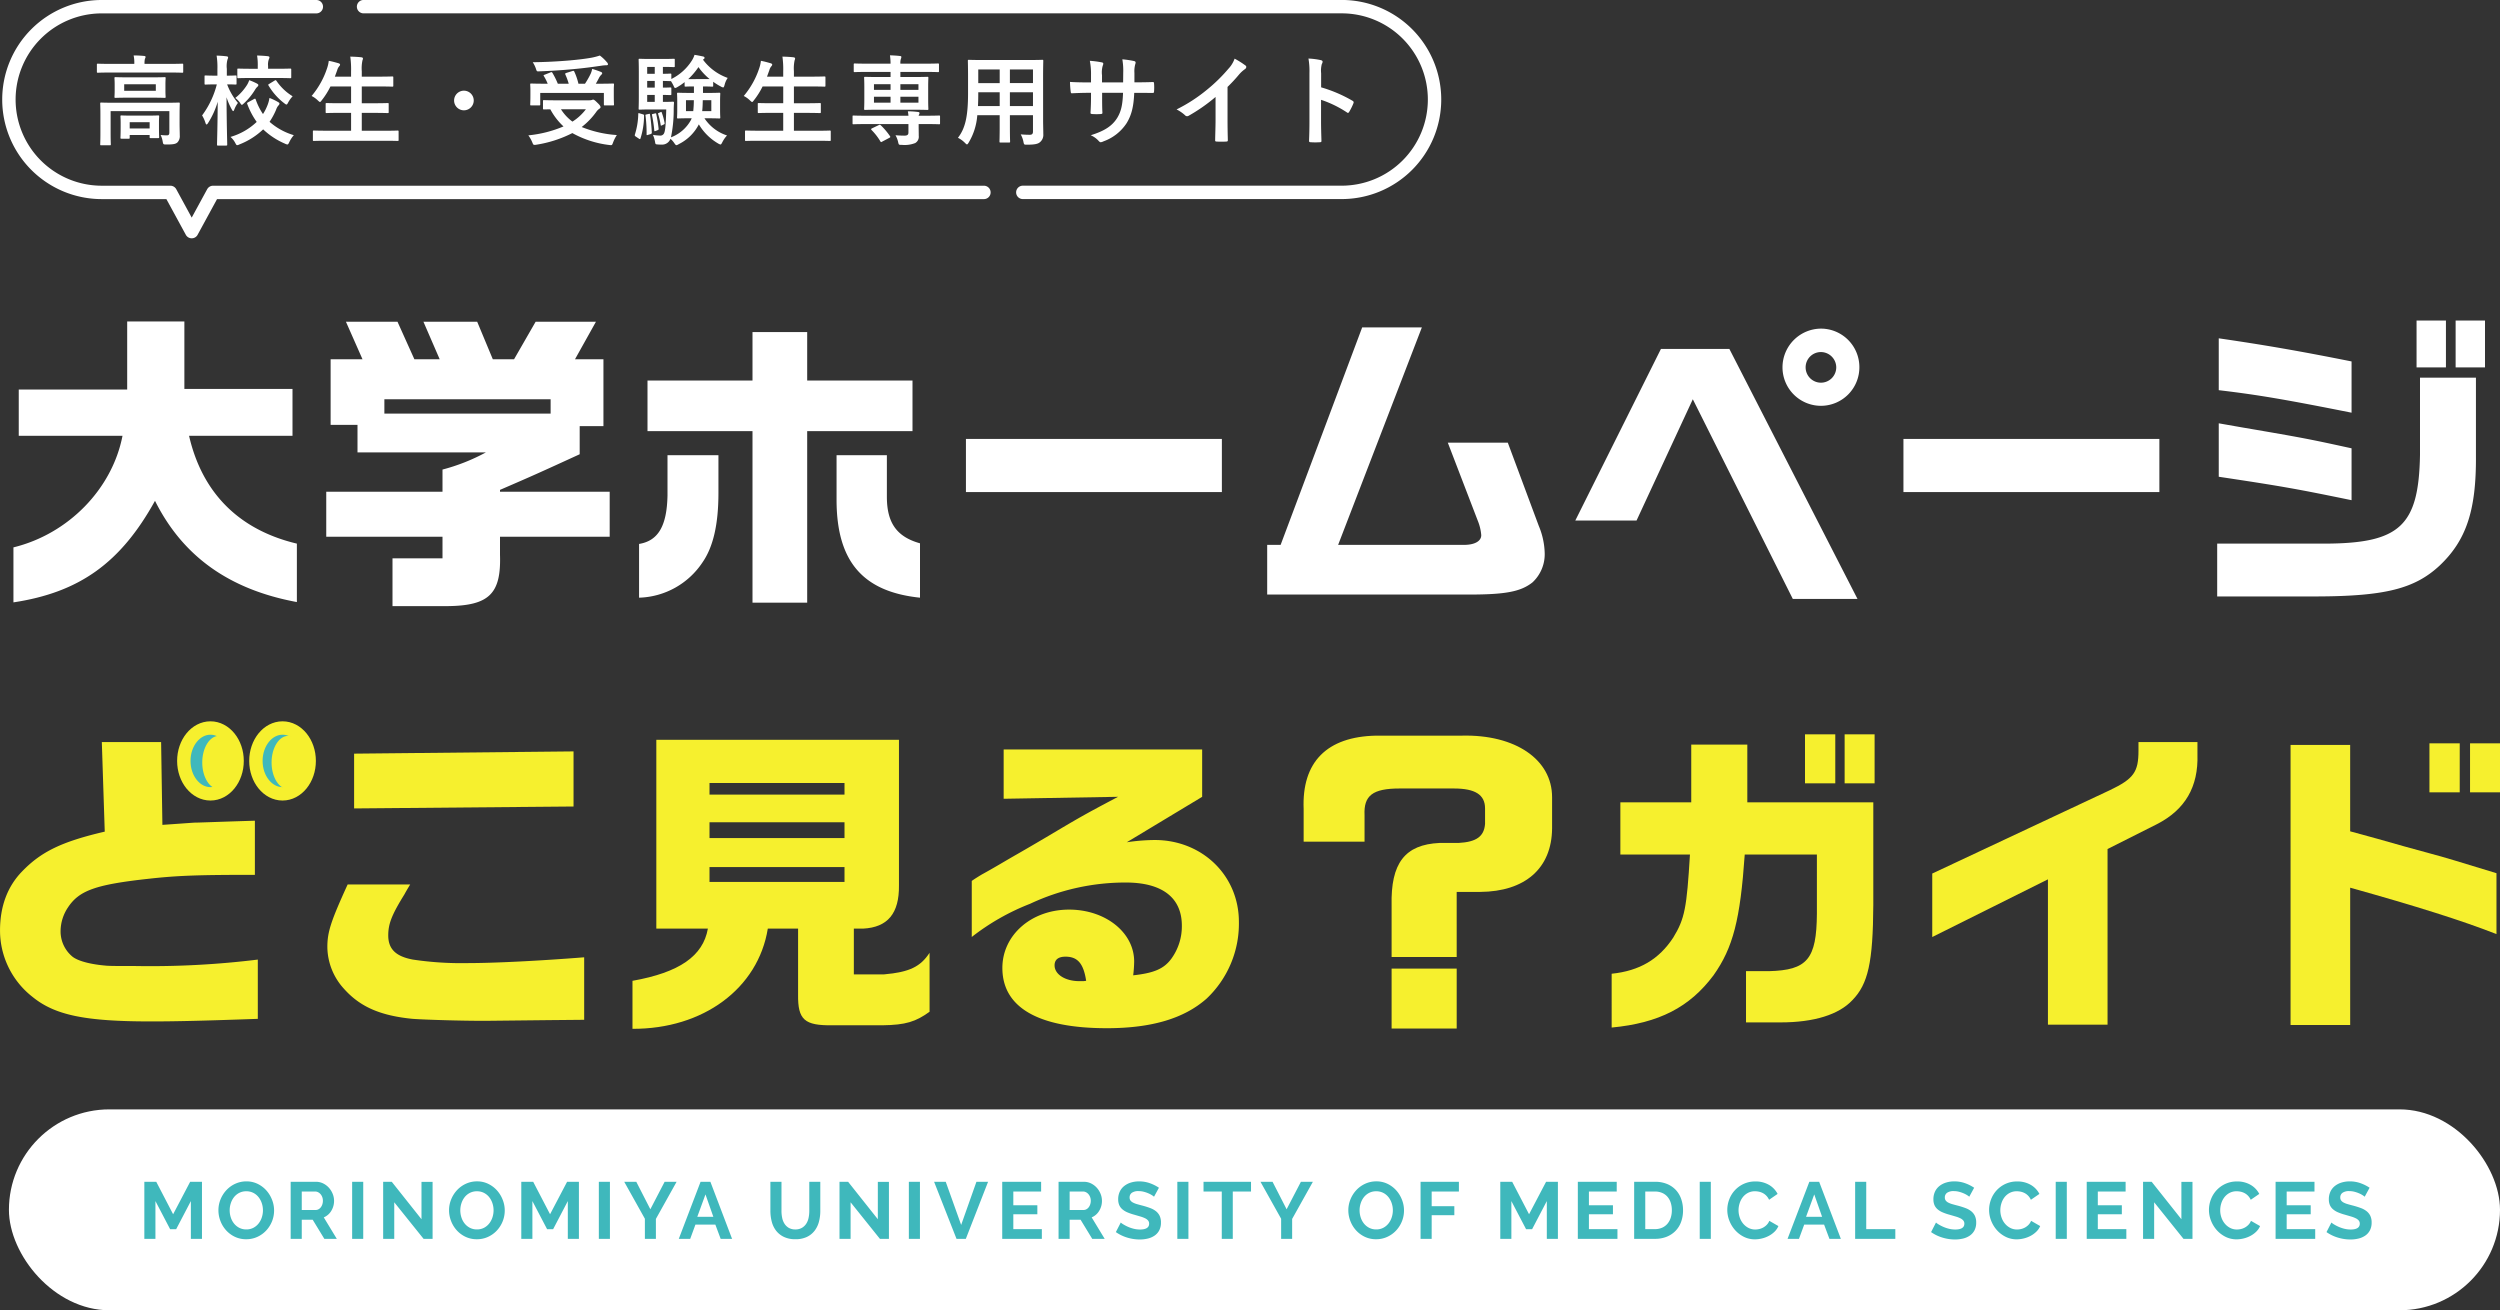
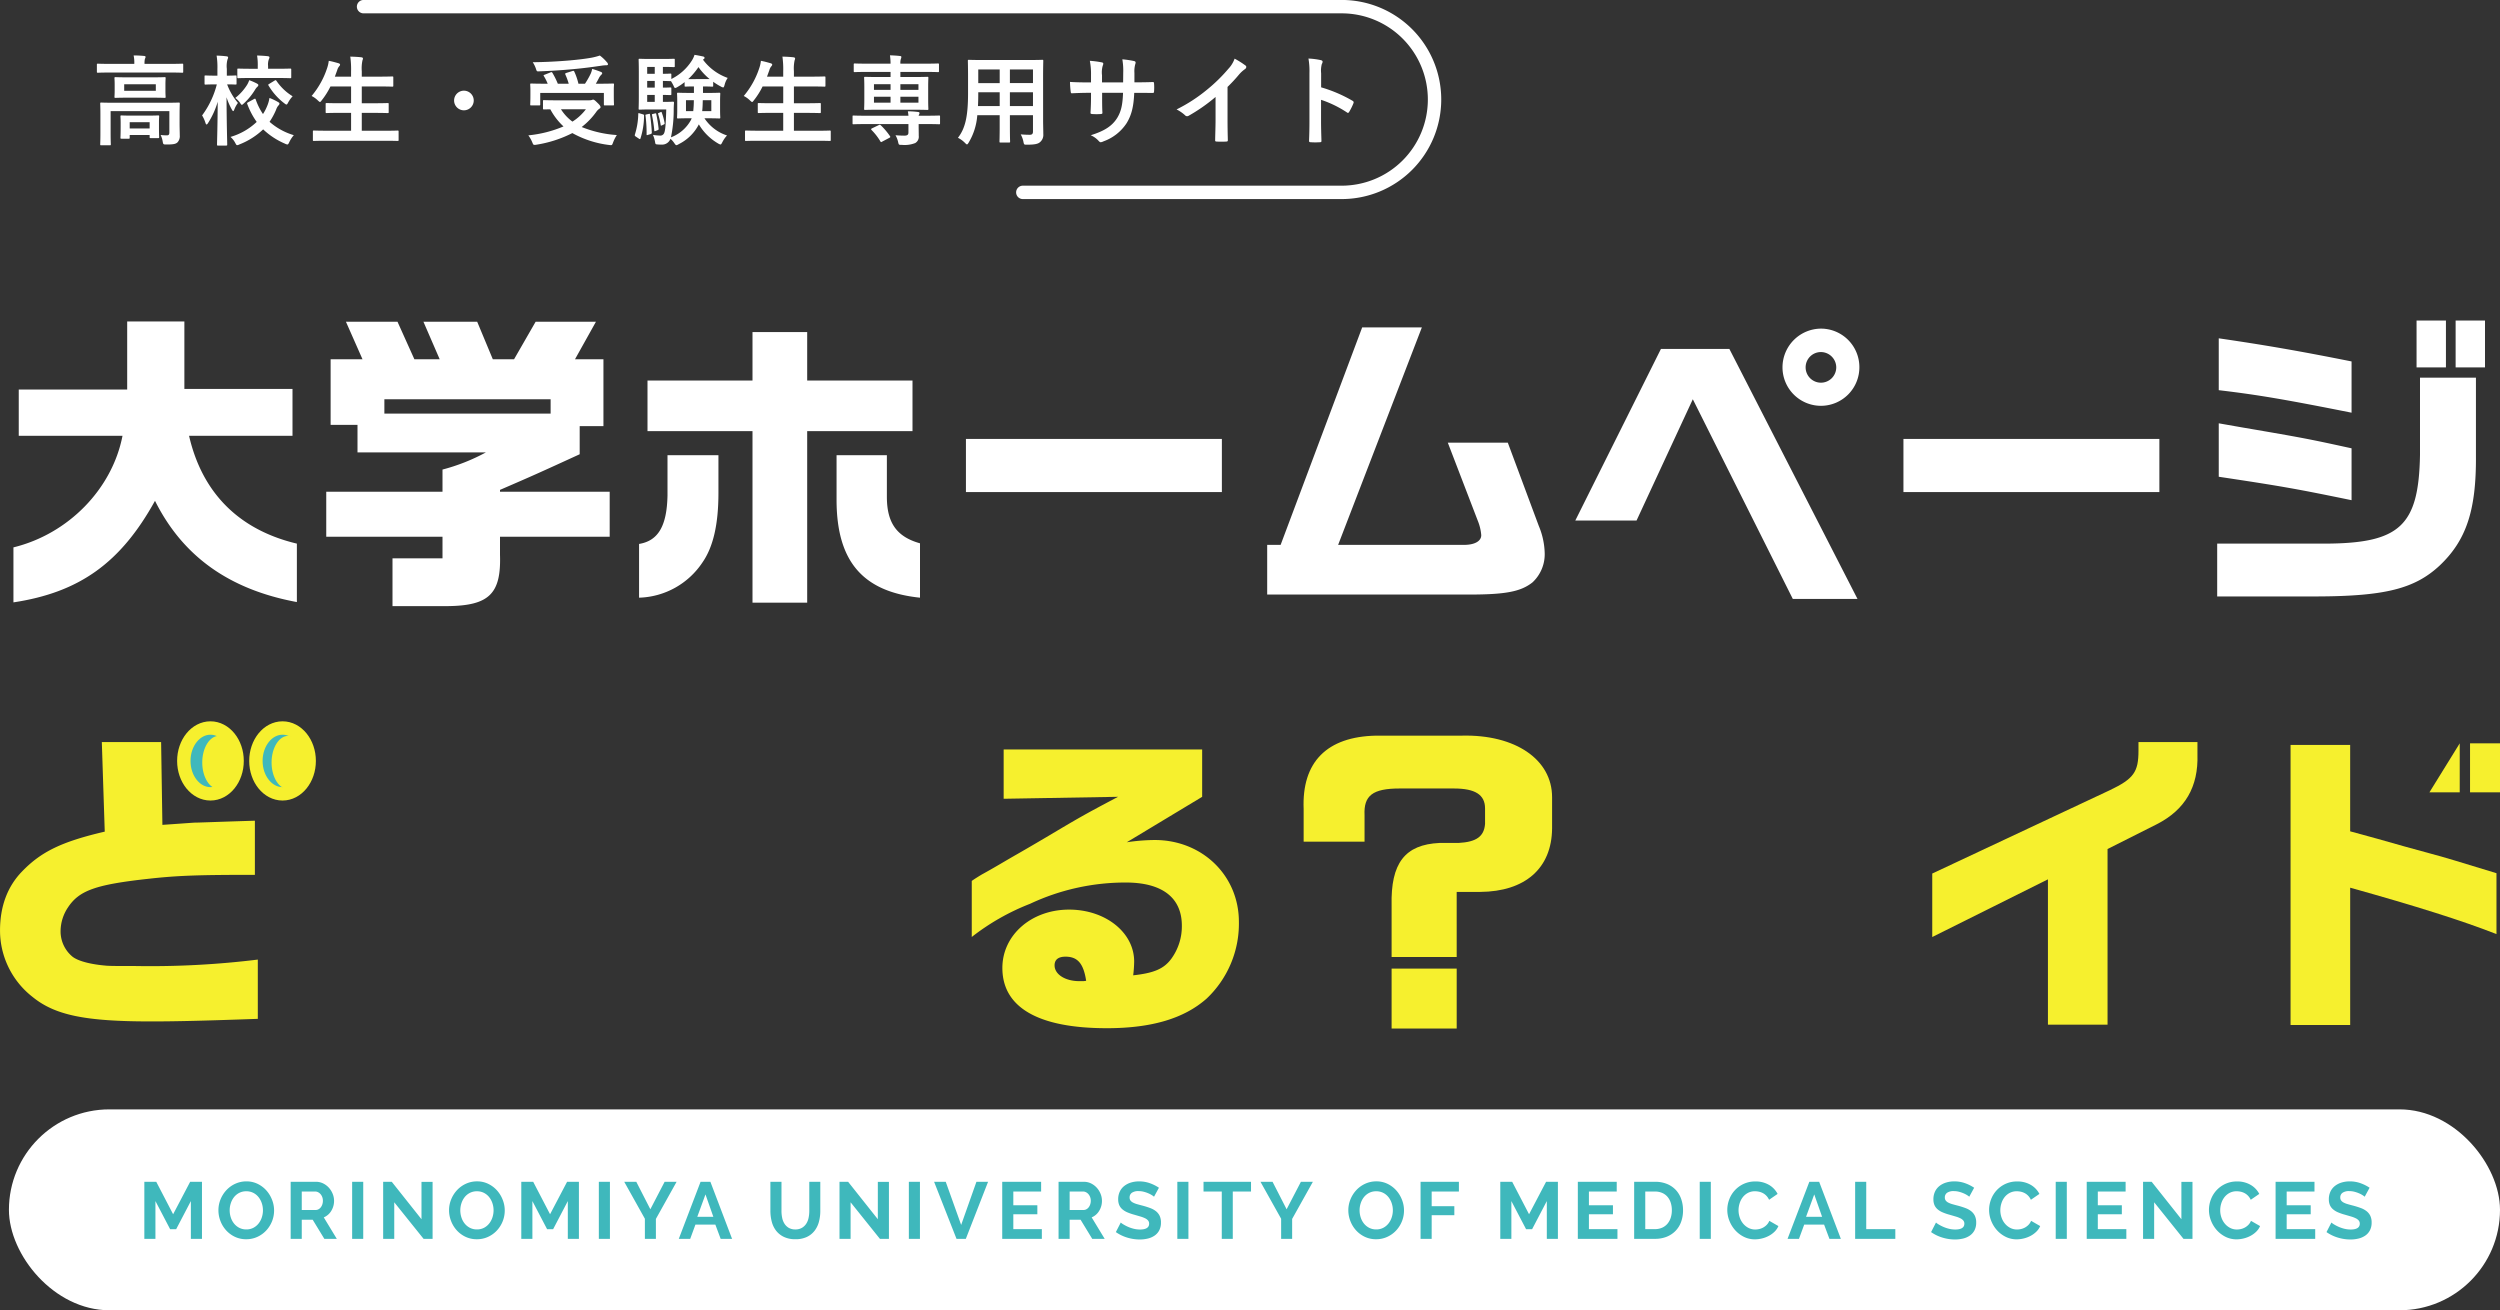
<svg xmlns="http://www.w3.org/2000/svg" width="560" height="293.5" viewBox="0 0 560 293.5">
  <rect x="0" y="0" width="560" height="293.5" fill="#333333" stroke="none" />
  <g id="グループ_137" data-name="グループ 137" transform="translate(-77 -176.5)">
    <path id="パス_156" data-name="パス 156" d="M27.44-33.25C25.13-21.35,15.33-11.27,3.01-8.26V4.06C17.78,1.82,27.02-4.76,34.72-18.69,40.95-6.23,51.38,1.19,66.5,3.99V-9.1C53.55-12.18,45.29-20.44,42.35-33.25H65.52v-10.5H41.3V-58.87H28.49v15.26H4.2v10.36ZM73.08-20.72v10.08H99.12v4.83H87.92V4.9H100.1c9.45-.07,12.18-2.73,11.9-11.48v-4.06h24.57V-20.72H112v-.42c7.28-3.15,8.54-3.71,17.85-7.98v-6.3h5.32V-50.4H128.8l4.69-8.4H119.98l-4.83,8.4h-4.76l-3.5-8.4H94.85l3.64,8.4H92.82l-3.78-8.4H77.49l3.71,8.4H74.06v14.7h6.02v6.16h28.77a43.461,43.461,0,0,1-9.73,3.85v4.97ZM86.1-38.22v-3.22h37.24v3.22Zm63.42,9.31v9.03c-.14,6.86-2.1,10.15-6.37,10.85V3.01A17.659,17.659,0,0,0,157.36-4.9c2.38-3.43,3.57-8.47,3.57-15.54v-8.47Zm-4.48-5.39h23.52V4.13h12.25V-34.3H204.4V-45.64H180.81V-56.49H168.56v10.85H145.04Zm42.35,5.39v10.22c.07,13.58,5.88,20.37,18.69,21.7V-9.17c-5.25-1.47-7.42-4.62-7.42-10.43v-9.31Zm28.98-3.64v11.9H273.7v-11.9ZM283.85-8.82V2.31h45.08c8.26,0,11.69-.63,14.35-2.73a8.614,8.614,0,0,0,2.73-6.65,16.813,16.813,0,0,0-1.33-6.02l-6.93-18.62H324.31l6.72,17.5a10.835,10.835,0,0,1,.77,3.22c0,1.33-1.47,2.17-3.85,2.17H299.74L318.5-57.54H305.13L286.86-8.82ZM408.03-57.26a8.679,8.679,0,0,0-8.75,8.61,8.619,8.619,0,0,0,8.61,8.68,8.619,8.619,0,0,0,8.61-8.68A8.621,8.621,0,0,0,408.03-57.26Zm-.21,5.25a3.451,3.451,0,0,1,3.5,3.43,3.436,3.436,0,0,1-3.43,3.43,3.436,3.436,0,0,1-3.43-3.43A3.422,3.422,0,0,1,407.82-52.01ZM352.87-14.28h13.72l12.6-27.16,22.4,44.73h14.49l-28.7-56H372.05Zm73.5-18.27v11.9H483.7v-11.9ZM496.65,2.73h22.61c15.05-.07,21.63-1.75,27.16-6.86,6.02-5.67,8.26-12.39,8.19-24.5V-46.27H542.08v17.29C541.8-13.09,537.6-9.17,520.87-9.1H496.65Zm30.1-52.64c-11.9-2.38-19.67-3.71-29.75-5.18v11.62c8.96,1.05,15.33,2.17,29.75,5.04Zm0,19.46c-9.31-2.03-10.22-2.24-24.57-4.69L497-36.05v11.97c14.42,2.17,17.5,2.73,29.75,5.25Zm14.56-28.63v10.5h6.58v-10.5Zm8.75,10.5h6.58v-10.5h-6.58Z" transform="translate(77 307.372)" fill="#fff" />
    <g id="グループ_127" data-name="グループ 127" transform="translate(-255.679 -203.953)">
-       <path id="パス_72" data-name="パス 72" d="M403.536,381.953H355.475a20.8,20.8,0,0,0-20.8,20.8h0a20.8,20.8,0,0,0,20.8,20.8h15.367l4.781,8.781,4.781-8.781H553.078" transform="translate(0 0)" fill="none" stroke="#fff" stroke-linecap="round" stroke-linejoin="round" stroke-width="3" />
      <path id="パス_73" data-name="パス 73" d="M446.414,423.544h71.426a20.8,20.8,0,0,0,20.8-20.8h0a20.8,20.8,0,0,0-20.8-20.8h-219.1" transform="translate(115.377 0)" fill="none" stroke="#fff" stroke-linecap="round" stroke-linejoin="round" stroke-width="3" />
    </g>
    <path id="パス_157" data-name="パス 157" d="M-123.772-5.148c0-1.606.044-2.376.044-2.508,0-.22-.022-.242-.242-.242-.154,0-.88.044-2.97.044h-11.4c-2.09,0-2.816-.044-2.97-.044-.22,0-.242.022-.242.242,0,.132.044.792.044,2.332v4.268c0,1.694-.044,2.354-.044,2.486,0,.22.022.242.242.242h1.892c.22,0,.242-.022.242-.242,0-.11-.044-.858-.044-2.486V-5.984h13.156v4.818c0,.462-.2.616-.55.616a12.263,12.263,0,0,1-1.408-.088,5.121,5.121,0,0,1,.462,1.452c.11.638.132.682.814.682,1.584,0,2.09-.11,2.486-.462a2.025,2.025,0,0,0,.528-1.584c0-.682-.044-1.606-.044-2.794Zm-11.506-8.4c-2,0-2.706-.044-2.838-.044-.22,0-.242.022-.242.242,0,.154.044.484.044,1.43v1.342c0,.9-.044,1.254-.044,1.386,0,.22.022.242.242.242.132,0,.836-.044,2.838-.044h5.3c2,0,2.706.044,2.838.044.22,0,.242-.022.242-.242,0-.132-.044-.484-.044-1.386v-1.342c0-.946.044-1.276.044-1.43,0-.22-.022-.242-.242-.242-.132,0-.836.044-2.838.044Zm6.182,3.014h-7.084V-11.99h7.084Zm3.1-4.092c1.98,0,2.662.044,2.794.044.22,0,.242-.022.242-.242v-1.54c0-.22-.022-.242-.242-.242-.132,0-.814.044-2.794.044h-5.632v-.066a4.375,4.375,0,0,1,.088-1.056,1.32,1.32,0,0,0,.154-.44c0-.11-.132-.2-.352-.22-.748-.066-1.518-.11-2.332-.11a7.538,7.538,0,0,1,.154,1.826v.066h-5.346c-1.98,0-2.662-.044-2.794-.044-.22,0-.242.022-.242.242v1.54c0,.22.022.242.242.242.132,0,.814-.044,2.794-.044ZM-135.19.2c.22,0,.242-.022.242-.242V-.638h4.466v.462c0,.22.022.242.264.242h1.628c.22,0,.242-.022.242-.242,0-.132-.044-.484-.044-2.464v-.968c0-.638.044-1.034.044-1.166,0-.22-.022-.242-.242-.242-.154,0-.726.044-2.376.044H-134.4c-1.672,0-2.244-.044-2.376-.044-.22,0-.242.022-.242.242,0,.132.044.55.044,1.386v.814c0,2.024-.044,2.376-.044,2.53,0,.22.022.242.242.242Zm.242-3.7h4.466V-2.09h-4.466Zm21.582,5.236c.242,0,.264-.022.264-.264,0-.374-.132-4.84-.154-10.56a14.371,14.371,0,0,0,1.188,2.75c.132.242.22.352.308.352s.154-.132.264-.4a5.894,5.894,0,0,1,.792-1.43,14.059,14.059,0,0,1-2.42-4.158c1.3,0,1.738.044,1.87.044.22,0,.242-.022.242-.264V-13.75c0-.2-.022-.22-.242-.22-.132,0-.572.044-1.936.044v-1.518a5.557,5.557,0,0,1,.154-2.112,1.127,1.127,0,0,0,.132-.484c0-.11-.154-.2-.374-.22a21.127,21.127,0,0,0-2.2-.154A16.779,16.779,0,0,1-115.3-15.4v1.474h-.506c-1.518,0-2-.044-2.134-.044-.22,0-.242.022-.242.22v1.562c0,.242.022.264.242.264.132,0,.616-.044,2.134-.044h.374a19.854,19.854,0,0,1-3.3,6.952,7.239,7.239,0,0,1,.748,1.65c.088.264.154.374.242.374.11,0,.22-.11.352-.33a18.412,18.412,0,0,0,2.156-4.752c-.022,5.06-.154,9.174-.154,9.548,0,.242.022.264.242.264Zm4.994-9.724c-.286.154-.33.176-.242.4A16.913,16.913,0,0,0-106.5-3.564,14.306,14.306,0,0,1-112.376-.2a4.44,4.44,0,0,1,1.056,1.32c.2.374.286.528.44.528a1.446,1.446,0,0,0,.528-.176,16.253,16.253,0,0,0,5.3-3.366,16.5,16.5,0,0,0,4.906,3.212,1.513,1.513,0,0,0,.506.176c.176,0,.264-.154.44-.528A7.022,7.022,0,0,1-98.186-.594a14.359,14.359,0,0,1-5.434-2.992,15.393,15.393,0,0,0,1.474-2.728,2.787,2.787,0,0,1,.506-.924.6.6,0,0,0,.242-.44c0-.11-.088-.2-.308-.33a12.319,12.319,0,0,0-1.936-.924,7.42,7.42,0,0,1-.55,1.892,10.561,10.561,0,0,1-.9,1.716A13.692,13.692,0,0,1-106.7-8.536c-.088-.242-.132-.286-.4-.154Zm6.446-5.412c2.068,0,2.772.044,2.9.044.242,0,.264-.022.264-.242v-1.672c0-.22-.022-.242-.264-.242-.132,0-.836.044-2.9.044h-2.024V-16.1a3.441,3.441,0,0,1,.176-1.5,1.031,1.031,0,0,0,.132-.462c0-.088-.154-.2-.374-.22-.726-.088-1.584-.132-2.4-.154a12.7,12.7,0,0,1,.154,2.332v.638h-1.408c-2.068,0-2.794-.044-2.926-.044-.22,0-.242.022-.242.242V-13.6c0,.22.022.242.242.242.132,0,.858-.044,2.926-.044Zm-1.738,1.3c-.264.154-.308.2-.176.4A13.931,13.931,0,0,0-100.3-7.722c.22.176.352.264.462.264.132,0,.22-.132.4-.484a6.637,6.637,0,0,1,.99-1.364,11.733,11.733,0,0,1-3.608-3.432c-.154-.22-.2-.22-.462-.066Zm-4.51-.814a5.155,5.155,0,0,1-.484,1.056,11.555,11.555,0,0,1-2.64,2.926,4.924,4.924,0,0,1,1.056,1.078c.2.308.308.462.418.462s.242-.132.484-.352a14.146,14.146,0,0,0,2.464-3.014,3.2,3.2,0,0,1,.528-.682.49.49,0,0,0,.22-.374c0-.132-.11-.22-.33-.352A14.272,14.272,0,0,0-108.174-12.914ZM-77.748.66c1.98,0,2.662.044,2.794.044.22,0,.242-.022.242-.242V-1.386c0-.22-.022-.242-.242-.242-.132,0-.814.044-2.794.044h-5.214v-4h2.75c2.156,0,2.9.044,3.036.044.22,0,.242-.022.242-.242V-7.568c0-.2-.022-.22-.242-.22-.132,0-.88.044-3.036.044h-2.75v-3.762h3.784c2.156,0,2.882.044,3.014.044.242,0,.264-.022.264-.242v-1.8c0-.22-.022-.242-.264-.242-.132,0-.858.044-3.014.044h-3.784v-1.21a8.728,8.728,0,0,1,.154-2.442,1.082,1.082,0,0,0,.11-.44c0-.11-.132-.22-.352-.242-.726-.088-1.628-.132-2.486-.154a20.808,20.808,0,0,1,.176,3.344v1.144h-3.63l.528-1.452a2.167,2.167,0,0,1,.418-.836c.154-.176.22-.286.22-.4,0-.154-.154-.264-.4-.33-.616-.176-1.408-.4-2.134-.528a7.468,7.468,0,0,1-.308,1.452A18.716,18.716,0,0,1-94.2-9.372a5.418,5.418,0,0,1,1.386.99c.242.22.374.352.484.352.132,0,.22-.132.418-.4a16.8,16.8,0,0,0,1.936-3.08h4.62v3.762h-2.42c-2.156,0-2.9-.044-3.036-.044-.22,0-.242.022-.242.22v1.782c0,.22.022.242.242.242.132,0,.88-.044,3.036-.044h2.42v4h-5.522c-2,0-2.662-.044-2.794-.044-.22,0-.242.022-.242.242V.462c0,.22.022.242.242.242.132,0,.792-.044,2.794-.044Zm17.666-11.22a2.206,2.206,0,0,0-2.2,2.2,2.206,2.206,0,0,0,2.2,2.2,2.206,2.206,0,0,0,2.2-2.2A2.206,2.206,0,0,0-60.082-10.56ZM-39.138-8.4c-2.134,0-2.86-.044-2.992-.044-.22,0-.242.022-.242.242V-6.6c0,.22.022.242.242.242.088,0,.594-.022,1.408-.022a14.414,14.414,0,0,0,2.948,3.828,26.863,26.863,0,0,1-7.876,2,7.313,7.313,0,0,1,.88,1.562c.176.44.242.572.484.572a1.987,1.987,0,0,0,.462-.044,26.913,26.913,0,0,0,8.03-2.6,22.351,22.351,0,0,0,8.206,2.662c.176.022.33.044.418.044.286,0,.33-.132.506-.616a8.3,8.3,0,0,1,.836-1.65A25.393,25.393,0,0,1-33.7-2.42,16.136,16.136,0,0,0-30.47-5.764a2.874,2.874,0,0,1,.726-.748c.176-.11.264-.2.264-.352,0-.176-.088-.4-.638-.924-.638-.638-.836-.77-1.034-.77a.839.839,0,0,0-.286.088,2.1,2.1,0,0,1-.594.066Zm6.38,2A11.441,11.441,0,0,1-35.772-3.63,10.022,10.022,0,0,1-38.346-6.4Zm-9.218-7.744c-.308.11-.308.154-.176.352a11.839,11.839,0,0,1,.836,1.672h-.792c-2.024,0-2.75-.044-2.882-.044-.22,0-.242.022-.242.242,0,.154.044.506.044,1.254v1.1c0,1.43-.044,1.936-.044,2.068,0,.22.022.242.242.242h1.76c.22,0,.242-.022.242-.242v-2.552h14.256V-7.5c0,.22.022.242.242.242h1.782c.22,0,.242-.022.242-.242,0-.132-.044-.638-.044-2.046v-1.276c0-.594.044-.968.044-1.1,0-.22-.022-.242-.242-.242-.132,0-.858.044-2.882.044h-.946c.264-.44.484-.858.7-1.276a2.6,2.6,0,0,1,.484-.682c.132-.132.242-.242.242-.374,0-.154-.11-.242-.33-.33-.55-.22-1.166-.44-1.914-.66a4.775,4.775,0,0,1-.33,1.078,18.443,18.443,0,0,1-1.276,2.244H-34.43a14.013,14.013,0,0,0-.924-2.706c-.11-.22-.2-.2-.44-.132l-1.342.418c-.264.088-.308.176-.22.374a14.032,14.032,0,0,1,.748,2.046H-39.05a17.385,17.385,0,0,0-1.188-2.4c-.11-.2-.2-.242-.462-.132Zm12.342-4.29a14.625,14.625,0,0,1-1.848.484c-1.232.22-2.728.418-4.928.616-2.574.22-5.456.374-8.25.4a6.779,6.779,0,0,1,.682,1.386c.22.682.22.682.7.66,2.552-.088,5.214-.264,7.546-.484,2.662-.242,4.356-.484,6.512-.792a6.775,6.775,0,0,1,1.056-.088c.242,0,.352-.088.352-.22a.731.731,0,0,0-.242-.462A9.4,9.4,0,0,0-29.634-18.436Zm23.188,6.93c1.408,0,1.8.044,1.958.044.22,0,.242-.022.242-.22v-.88a12.14,12.14,0,0,0,1.694,1.056,1.471,1.471,0,0,0,.528.22c.154,0,.22-.176.33-.55a4.65,4.65,0,0,1,.7-1.584,11.79,11.79,0,0,1-5.544-4.092l.154-.11a.318.318,0,0,0,.2-.308c0-.154-.11-.22-.286-.286-.638-.132-1.254-.264-1.958-.374a5.355,5.355,0,0,1-.638,1.342,11.345,11.345,0,0,1-4.554,4.07v-.968c0-.22-.022-.242-.242-.242-.11,0-.528.044-1.65.044v-1.54h.308c1.342,0,1.958.044,2.09.044.242,0,.264-.022.264-.22v-1.408c0-.22-.022-.242-.264-.242-.132,0-.748.044-2.09.044h-3.256c-1.474,0-2.024-.044-2.244-.044s-.242.022-.242.242c0,.132.044.968.044,2.706v5.5c0,1.76-.044,2.552-.044,2.706,0,.22.022.242.242.242s.77-.044,2.244-.044h3.7c-.088,3.322-.22,4.774-.484,5.324a.923.923,0,0,1-.99.528,12.244,12.244,0,0,1-1.5-.154,7.321,7.321,0,0,1,.44,1.43c.11.66.11.66.462.7a7.622,7.622,0,0,0,.99.044A1.994,1.994,0,0,0-13.816.22a4.708,4.708,0,0,1,.858.968c.22.308.33.462.484.462a1.4,1.4,0,0,0,.528-.242A10.036,10.036,0,0,0-7.458-3.014a12.088,12.088,0,0,0,4.334,4.29,1.6,1.6,0,0,0,.506.22c.154,0,.22-.132.418-.506A6.352,6.352,0,0,1-1.144-.528,9.579,9.579,0,0,1-6.2-4.378h.66c1.848,0,2.486.044,2.64.044.22,0,.242-.022.242-.242,0-.132-.044-.572-.044-1.672V-8.184c0-1.1.044-1.518.044-1.672,0-.22-.022-.242-.242-.242-.154,0-.792.044-2.64.044h-.99v-1.452ZM-15.51-8.052V-9.614c1.122.022,1.54.044,1.65.044.22,0,.242-.022.242-.242v-1.21c0-.242-.022-.264-.242-.264-.11,0-.528.044-1.65.044v-1.5c1.122.022,1.54.044,1.65.044h.154a9.178,9.178,0,0,1,.572,1.012c.154.374.242.528.374.528a1.415,1.415,0,0,0,.506-.22,12.257,12.257,0,0,0,1.606-1.1v.792c0,.2.022.22.242.22.11,0,.506-.044,1.848-.044v1.452h-.9c-1.848,0-2.486-.044-2.64-.044-.22,0-.242.022-.242.242,0,.154.044.572.044,1.672v1.936c0,1.1-.044,1.518-.044,1.672,0,.22.022.242.242.242.154,0,.792-.044,2.64-.044h.4l-.176.4A8.489,8.489,0,0,1-13.706-.11a30.072,30.072,0,0,0,.616-6.16c0-.44.022-1.012.066-1.54,0-.242-.044-.286-.264-.286-.132,0-.528.044-1.848.044Zm5.676-5.1A15.56,15.56,0,0,0-7.546-15.84a13.632,13.632,0,0,0,2.508,2.684ZM-6.71-5.984c.088-.7.11-1.5.132-2.442h1.914v2.442ZM-8.58-8.426a23.962,23.962,0,0,1-.132,2.442H-10.34V-8.426Zm-10.45.374V-9.614h1.694v1.562Zm0-6.292v-1.54h1.694v1.54Zm0,3.1v-1.5h1.694v1.5ZM-20.7-5.478c-.308-.088-.308-.088-.33.176A16.388,16.388,0,0,1-21.78-.748c-.066.242-.044.308.22.484l.66.44a.424.424,0,0,0,.242.11c.066,0,.088-.044.132-.176a16.8,16.8,0,0,0,.792-5.038c0-.242-.022-.264-.308-.352Zm1.5.242c-.242.044-.242.088-.2.308A31.554,31.554,0,0,1-19.162-.77c0,.22.044.2.308.11l.594-.176c.242-.088.264-.176.264-.374a40,40,0,0,0-.4-3.982c-.022-.2-.044-.22-.33-.154Zm1.452-.11c-.242.066-.242.088-.2.286a29.01,29.01,0,0,1,.506,3.388c.022.242.066.22.308.132l.44-.176c.22-.088.242-.154.22-.352a29.581,29.581,0,0,0-.528-3.256c-.044-.2-.088-.176-.308-.132Zm1.3-.22c-.176.088-.176.088-.132.242a15.878,15.878,0,0,1,.572,2.442c.022.176.088.2.286.088l.418-.2c.176-.088.2-.132.176-.308a13.206,13.206,0,0,0-.638-2.354c-.044-.154-.088-.176-.286-.088ZM19.052.66c1.98,0,2.662.044,2.794.044.22,0,.242-.022.242-.242V-1.386c0-.22-.022-.242-.242-.242-.132,0-.814.044-2.794.044H13.838v-4h2.75c2.156,0,2.9.044,3.036.044.22,0,.242-.022.242-.242V-7.568c0-.2-.022-.22-.242-.22-.132,0-.88.044-3.036.044h-2.75v-3.762h3.784c2.156,0,2.882.044,3.014.044.242,0,.264-.022.264-.242v-1.8c0-.22-.022-.242-.264-.242-.132,0-.858.044-3.014.044H13.838v-1.21a8.728,8.728,0,0,1,.154-2.442,1.082,1.082,0,0,0,.11-.44c0-.11-.132-.22-.352-.242-.726-.088-1.628-.132-2.486-.154a20.808,20.808,0,0,1,.176,3.344v1.144H7.81l.528-1.452a2.167,2.167,0,0,1,.418-.836c.154-.176.22-.286.22-.4,0-.154-.154-.264-.4-.33-.616-.176-1.408-.4-2.134-.528A7.468,7.468,0,0,1,6.138-15.8,18.716,18.716,0,0,1,2.6-9.372a5.418,5.418,0,0,1,1.386.99c.242.22.374.352.484.352.132,0,.22-.132.418-.4a16.8,16.8,0,0,0,1.936-3.08h4.62v3.762H9.02c-2.156,0-2.9-.044-3.036-.044-.22,0-.242.022-.242.22v1.782c0,.22.022.242.242.242.132,0,.88-.044,3.036-.044h2.42v4H5.918c-2,0-2.662-.044-2.794-.044-.22,0-.242.022-.242.242V.462c0,.22.022.242.242.242C3.256.7,3.916.66,5.918.66Zm10.89-5.61c-1.958,0-2.618-.044-2.75-.044-.22,0-.22.022-.22.242V-3.3c0,.242,0,.264.22.264.132,0,.792-.044,2.75-.044H39.49v1.892c0,.506-.264.7-.9.7-.44,0-1.21-.022-2-.088a5.3,5.3,0,0,1,.616,1.65c.132.506.154.506.814.506a6.511,6.511,0,0,0,2.97-.4A1.622,1.622,0,0,0,41.8-.44c0-.77-.022-1.452-.022-2.332V-3.08H43.6c1.958,0,2.618.044,2.75.044.22,0,.22-.022.22-.264V-4.752c0-.22,0-.242-.22-.242-.132,0-.792.044-2.75.044H41.778a.932.932,0,0,1,.088-.264.729.729,0,0,0,.11-.33c0-.11-.11-.22-.308-.242a18.2,18.2,0,0,0-2.31-.154,8.172,8.172,0,0,1,.132.99ZM40.634-6.292c2.156,0,2.926.044,3.08.044.22,0,.242-.022.242-.242,0-.132-.044-.7-.044-1.98v-2.97c0-1.276.044-1.848.044-1.98,0-.22-.022-.242-.242-.242-.154,0-.924.044-3.08.044H37.686v-1.144h5.588c2,0,2.684.044,2.816.044.22,0,.242-.022.242-.242v-1.43c0-.242-.022-.264-.242-.264-.132,0-.814.044-2.816.044H37.686a2.908,2.908,0,0,1,.11-1.056,1.436,1.436,0,0,0,.11-.44c0-.132-.088-.2-.286-.22-.748-.088-1.5-.132-2.266-.154a14.024,14.024,0,0,1,.132,1.87H30.272c-1.98,0-2.662-.044-2.794-.044-.22,0-.242.022-.242.264v1.43c0,.22.022.242.242.242.132,0,.814-.044,2.794-.044h5.214v1.144h-2.6c-2.156,0-2.926-.044-3.058-.044-.242,0-.264.022-.264.242,0,.154.044.7.044,2.046v2.9c0,1.276-.044,1.826-.044,1.98,0,.22.022.242.264.242.132,0,.9-.044,3.058-.044Zm1.1-1.584H37.686V-9.2h4.048Zm0-4.136v1.276H37.686v-1.276ZM31.768-7.876V-9.2h3.718v1.32Zm0-2.86v-1.276h3.718v1.276Zm-.418,8.6c-.242.132-.286.2-.11.4A12.865,12.865,0,0,1,33.2.792c.132.22.176.2.44.044l1.54-.814c.264-.132.308-.2.176-.4a15.465,15.465,0,0,0-2.046-2.42c-.176-.154-.22-.176-.484-.044ZM69.652-13.6c0-2.288.044-3.476.044-3.608,0-.242-.022-.264-.242-.264-.154,0-.9.044-3.036.044H56.078c-2.112,0-2.882-.044-3.014-.044-.242,0-.264.022-.264.264,0,.132.044,1.32.044,3.608v3.608c0,5.3-.66,7.92-2.266,9.988A5.77,5.77,0,0,1,52.14,1.122c.242.242.352.352.462.352s.22-.132.4-.44A13.832,13.832,0,0,0,54.912-5.06h5.016v2.618c0,2.134-.044,3.1-.044,3.256,0,.22.022.242.242.242h1.892c.22,0,.242-.022.242-.242,0-.132-.044-1.122-.044-3.256V-5.06h5.17v3.652c0,.506-.2.726-.7.726-.726,0-1.144-.022-2.046-.088A5.663,5.663,0,0,1,65.252.9c.132.638.132.638.814.638,1.826,0,2.486-.2,2.9-.572A2.1,2.1,0,0,0,69.7-.814c0-.9-.044-2.024-.044-3.036Zm-7.436,6.49v-3.1h5.17v3.1Zm5.17-8.206v3.058h-5.17v-3.058ZM55.066-7.106c.044-.858.066-1.8.066-2.86v-.242h4.8v3.1Zm.066-5.148v-3.058h4.8v3.058Zm34.98-.176v-2.09a6.058,6.058,0,0,1,.176-1.936,1.177,1.177,0,0,0,.088-.4c0-.176-.088-.286-.4-.352a20.447,20.447,0,0,0-2.574-.374,14.625,14.625,0,0,1,.2,3.014l-.022,2.156h-4.73v-1.606a5.511,5.511,0,0,1,.154-2.112,1.494,1.494,0,0,0,.132-.462c0-.154-.088-.264-.33-.308a21.358,21.358,0,0,0-2.684-.352,15.291,15.291,0,0,1,.264,3.234v1.606h-.66c-1.694,0-3.124-.044-4.048-.11a19.74,19.74,0,0,0,.154,2.134c.022.286.088.418.264.418.682-.044,2.442-.11,3.63-.11h.66v.836c0,1.386-.044,2.464-.11,3.608-.022.242.11.286.4.308a13.575,13.575,0,0,0,1.892,0c.242-.022.4-.066.374-.308-.066-1.166-.066-2.354-.066-3.652v-.792H87.56c-.088,2.684-.44,4.2-1.3,5.61-1.122,1.8-2.816,2.926-5.94,3.894A5.077,5.077,0,0,1,82.148.748c.176.176.286.242.418.242a1.846,1.846,0,0,0,.616-.2A10.365,10.365,0,0,0,88.374-3.3c1.078-1.782,1.562-3.63,1.694-6.776h.9c1.078,0,2.42.022,3.168.022.308.022.352-.066.374-.352a11.459,11.459,0,0,0,0-1.738c-.022-.242-.044-.374-.308-.352-1.012.044-2.244.066-3.322.066ZM110.968-11.4a34.824,34.824,0,0,0,2.574-2.772,7.248,7.248,0,0,1,1.32-1.21.63.63,0,0,0,.308-.484.389.389,0,0,0-.176-.33,19.572,19.572,0,0,0-2.442-1.54,6.377,6.377,0,0,1-1.386,2.266,35.694,35.694,0,0,1-4.686,4.6,35.316,35.316,0,0,1-6.93,4.51,8.235,8.235,0,0,1,1.892,1.3.613.613,0,0,0,.462.22.621.621,0,0,0,.33-.088,38.06,38.06,0,0,0,6.05-4.224v5.126c0,1.5-.066,2.926-.088,4.51-.022.264.066.352.308.352a18.35,18.35,0,0,0,2.2,0c.242,0,.352-.088.33-.374-.044-1.76-.066-3.058-.066-4.576Zm20.966-3.058a5.73,5.73,0,0,1,.154-2.068,1.158,1.158,0,0,0,.176-.506c0-.176-.11-.308-.418-.374a16.239,16.239,0,0,0-2.75-.352,16.788,16.788,0,0,1,.22,3.256V-3.674c0,1.408-.022,2.706-.088,4.334,0,.264.11.33.418.33a14.538,14.538,0,0,0,1.958,0c.308,0,.418-.066.4-.33-.044-1.584-.088-2.882-.088-4.312V-8.514A24.366,24.366,0,0,1,137.7-5.7a.337.337,0,0,0,.242.11c.11,0,.2-.088.286-.242a12.93,12.93,0,0,0,.946-1.914c.11-.286,0-.44-.242-.572a31.033,31.033,0,0,0-7-2.992Z" transform="translate(241 207.372)" fill="#fff" />
    <g id="グループ_128" data-name="グループ 128" transform="translate(-674.479 -121.425)">
      <path id="パス_123" data-name="パス 123" d="M774.288,464.248h13.281l.289,18.55c3.176-.216,6.135-.432,7.145-.5,1.011,0,4.187-.144,13.57-.433v12.126c-12.344,0-17.18.144-23.675.867-11.91,1.3-15.663,2.6-18.189,6.423a9.653,9.653,0,0,0-1.66,5.27,7.344,7.344,0,0,0,2.671,5.774c1.3,1.011,4.115,1.732,7.651,2.021,1.01.073,3.1.073,6.5.073a197.059,197.059,0,0,0,27.357-1.444V526.25c-12.271.434-18.406.578-23.892.578-14.725,0-21.509-1.372-26.562-5.487a18.868,18.868,0,0,1-7.29-14.868c0-5.414,1.66-9.889,4.98-13.282,4.259-4.4,8.878-6.64,18.478-8.878Z" transform="translate(0 -0.103)" fill="#f6f02e" />
-       <path id="パス_124" data-name="パス 124" d="M845.754,496.22c-.433.721-.866,1.444-1.3,2.238-2.816,4.547-3.609,6.568-3.609,9.167,0,3.031,1.66,4.691,5.486,5.413a73.007,73.007,0,0,0,12.2.794c6.063,0,16.168-.505,26.2-1.3v14l-7.723.072-13.282.145c-4.836.072-14.652-.217-17.467-.434-7.29-.721-11.837-2.742-15.446-6.857a14.051,14.051,0,0,1-3.609-9.167c0-3.392.721-5.7,4.546-14.075Zm36.595-29.81v12.343l-49.153.433V466.915Z" transform="translate(-2.397 -0.171)" fill="#f6f02e" />
-       <path id="パス_125" data-name="パス 125" d="M903.127,506.023v-42.3h54.351v32.626c.072,6.28-2.526,9.383-8.012,9.672h-2.094v10.25h6.785c5.7-.505,8.156-1.732,10.177-4.836v13.208c-3.1,2.238-5.341,2.959-10.539,3.032h-11.26c-6.207.072-7.724-1.227-7.651-6.857v-14.8H928.1c-2.165,13.426-14.508,22.521-30.315,22.448V517.716c10.538-1.877,15.807-5.557,16.89-11.693ZM945.281,476v-2.6H915.037V476Zm0,9.744V482.2H915.037v3.536Zm0,9.817v-3.32H915.037v3.32Z" transform="translate(-4.631 -0.086)" fill="#f6f02e" />
      <path id="パス_126" data-name="パス 126" d="M983.414,477.006V465.962h44.463v10.61l-16.89,10.178a43.876,43.876,0,0,1,6.28-.505c10.61,0,18.84,7.939,18.84,18.334a23.106,23.106,0,0,1-7.219,17.179c-5.052,4.476-12.343,6.641-22.376,6.641-15.3,0-23.386-4.62-23.386-13.5,0-7.362,6.5-13.065,14.941-13.065,8.156,0,14.58,5.125,14.58,11.621a27.823,27.823,0,0,1-.217,3.1c4.62-.505,6.857-1.443,8.518-3.681a12.353,12.353,0,0,0,2.381-7.435c0-6.28-4.4-9.672-12.56-9.672a50.244,50.244,0,0,0-21.436,4.764,51.5,51.5,0,0,0-13.064,7.434V495.412c.576-.434,2.237-1.444,2.381-1.516,2.381-1.3,4.763-2.742,7.145-4.114,1.66-.939,4.259-2.455,7.074-4.115,7.651-4.547,8.518-5.053,16.167-9.1Zm18.478,40.781c-.577-3.825-1.877-5.413-4.619-5.413-1.588,0-2.454.65-2.454,1.949,0,2.021,2.382,3.536,5.557,3.536h.938Z" transform="translate(-7.115 -0.157)" fill="#f6f02e" />
      <path id="パス_127" data-name="パス 127" d="M1087.322,512.345h-14.579V500.8c-.217-9.456,2.958-13.642,10.755-14h4.259c3.969-.217,5.7-1.444,5.919-4.259v-3.465c0-3.1-2.238-4.476-7-4.476h-12.126c-6.063,0-8.085,1.589-7.868,5.991v5.92h-13.642v-7.291c-.433-10.538,5.2-16.24,16.241-16.457h19.2c11.982-.289,20.21,5.341,20.21,13.786v7c-.072,8.949-6.063,14.147-16.1,14.219h-5.27Zm-14.579,2.6h14.579v13.425h-14.579Z" transform="translate(-9.544 -0.055)" fill="#f6f02e" />
-       <path id="パス_128" data-name="パス 128" d="M1126.24,489.382V477.689h15.879V464.769h12.559v12.921H1182.9v22.953c-.072,12.848-1.154,17.757-4.691,21.366-3.032,3.248-8.589,4.98-16.1,4.98h-7.724V515.511h5.125c8.589-.217,10.683-2.671,10.754-12.847V489.382H1154.1c-1.01,14.58-2.6,20.86-7,27.067-5.342,7.146-12.2,10.683-22.809,11.694V516.089c6.279-.65,10.61-3.249,13.786-8.085,2.6-4.259,3.031-6.64,3.753-18.622Zm41.359-26.923h6.784V473.43H1167.6Zm8.878,0h6.713V473.43h-6.713Z" transform="translate(-11.8 -0.046)" fill="#f6f02e" />
      <path id="パス_129" data-name="パス 129" d="M1198.451,493.7,1238.295,475c5.269-2.525,6.351-4.042,6.351-8.805v-1.949h13.209v2.815c.217,7.218-2.742,12.343-9.095,15.59l-11.043,5.558V527.55h-13.354V495l-25.913,12.921Z" transform="translate(-14.147 -0.103)" fill="#f6f02e" />
-       <path id="パス_130" data-name="パス 130" d="M1294.687,464.907v19.345l6.063,1.66c3.969,1.154,7.939,2.237,11.91,3.32,3.031.793,6.28,1.8,14.8,4.4v13.642c-7.724-3.032-18.045-6.28-32.77-10.394v30.749h-13.354V464.907Zm24.541-.361v10.971h-6.785V464.546Zm9.022,0v10.971h-6.712V464.546Z" transform="translate(-16.77 -0.112)" fill="#f6f02e" />
+       <path id="パス_130" data-name="パス 130" d="M1294.687,464.907v19.345l6.063,1.66c3.969,1.154,7.939,2.237,11.91,3.32,3.031.793,6.28,1.8,14.8,4.4v13.642c-7.724-3.032-18.045-6.28-32.77-10.394v30.749h-13.354V464.907Zm24.541-.361v10.971h-6.785Zm9.022,0v10.971h-6.712V464.546Z" transform="translate(-16.77 -0.112)" fill="#f6f02e" />
      <ellipse id="楕円形_19" data-name="楕円形 19" cx="5.967" cy="7.372" rx="5.967" ry="7.372" transform="translate(792.654 461)" fill="#3fb8bc" stroke="#f6f02e" stroke-miterlimit="10" stroke-width="3" />
      <ellipse id="楕円形_20" data-name="楕円形 20" cx="3.728" cy="5.967" rx="3.728" ry="5.967" transform="translate(796.782 462.755)" fill="#f6f02e" />
      <ellipse id="楕円形_21" data-name="楕円形 21" cx="5.967" cy="7.372" rx="5.967" ry="7.372" transform="translate(808.801 461)" fill="#3fb8bc" stroke="#f6f02e" stroke-miterlimit="10" stroke-width="3" />
      <ellipse id="楕円形_22" data-name="楕円形 22" cx="3.728" cy="5.967" rx="3.728" ry="5.967" transform="translate(812.312 462.755)" fill="#f6f02e" />
    </g>
    <g id="グループ_136" data-name="グループ 136" transform="translate(0 813.628)">
      <rect id="長方形_236" data-name="長方形 236" width="558" height="45" rx="22.5" transform="translate(79 -388.628)" fill="#fff" />
      <path id="パス_163" data-name="パス 163" d="M11.754,0V-8.46L8.46-2.16H7.11L3.816-8.46V0H1.332V-12.78H4l3.78,7.272,3.816-7.272h2.646V0Zm12.4.09a5.807,5.807,0,0,1-2.547-.549,6.255,6.255,0,0,1-1.962-1.458A6.634,6.634,0,0,1,18.378-4a6.617,6.617,0,0,1-.45-2.394A6.423,6.423,0,0,1,18.4-8.838a6.756,6.756,0,0,1,1.314-2.07,6.269,6.269,0,0,1,1.989-1.431,5.9,5.9,0,0,1,2.5-.531,5.612,5.612,0,0,1,2.529.567,6.317,6.317,0,0,1,1.953,1.485,6.837,6.837,0,0,1,1.26,2.088,6.57,6.57,0,0,1,.45,2.376,6.463,6.463,0,0,1-.468,2.439,6.622,6.622,0,0,1-1.3,2.052,6.232,6.232,0,0,1-1.98,1.422A5.9,5.9,0,0,1,24.156.09ZM20.448-6.39a5.142,5.142,0,0,0,.252,1.6,4.276,4.276,0,0,0,.729,1.368,3.625,3.625,0,0,0,1.17.954,3.366,3.366,0,0,0,1.575.36,3.338,3.338,0,0,0,1.593-.369,3.627,3.627,0,0,0,1.17-.981,4.373,4.373,0,0,0,.72-1.377A5.114,5.114,0,0,0,27.9-6.39a4.98,4.98,0,0,0-.261-1.6A4.417,4.417,0,0,0,26.9-9.36a3.523,3.523,0,0,0-1.17-.945,3.4,3.4,0,0,0-1.557-.351,3.391,3.391,0,0,0-1.6.369,3.552,3.552,0,0,0-1.17.972,4.365,4.365,0,0,0-.711,1.368A5.114,5.114,0,0,0,20.448-6.39ZM34.11,0V-12.78h5.652a3.627,3.627,0,0,1,1.629.369,4.214,4.214,0,0,1,1.287.972,4.587,4.587,0,0,1,.846,1.368,4.115,4.115,0,0,1,.306,1.539,4.25,4.25,0,0,1-.621,2.259,3.564,3.564,0,0,1-1.683,1.467L44.442,0h-2.79l-2.61-4.284H36.594V0Zm2.484-6.462h3.114a1.314,1.314,0,0,0,.639-.162,1.634,1.634,0,0,0,.513-.441,2.2,2.2,0,0,0,.342-.657,2.546,2.546,0,0,0,.126-.81,2.308,2.308,0,0,0-.144-.828,2.16,2.16,0,0,0-.387-.657,1.75,1.75,0,0,0-.558-.432A1.449,1.449,0,0,0,39.6-10.6H36.594ZM47.88,0V-12.78h2.484V0Zm9.432-8.19V0H54.828V-12.78h1.926l6.66,8.388v-8.37H65.9V0H63.882ZM75.816.09a5.807,5.807,0,0,1-2.547-.549,6.255,6.255,0,0,1-1.962-1.458A6.634,6.634,0,0,1,70.038-4a6.617,6.617,0,0,1-.45-2.394,6.423,6.423,0,0,1,.477-2.448,6.756,6.756,0,0,1,1.314-2.07,6.269,6.269,0,0,1,1.989-1.431,5.9,5.9,0,0,1,2.5-.531A5.612,5.612,0,0,1,78.4-12.3a6.317,6.317,0,0,1,1.953,1.485,6.837,6.837,0,0,1,1.26,2.088,6.57,6.57,0,0,1,.45,2.376,6.463,6.463,0,0,1-.468,2.439,6.622,6.622,0,0,1-1.3,2.052,6.231,6.231,0,0,1-1.98,1.422A5.9,5.9,0,0,1,75.816.09ZM72.108-6.39a5.142,5.142,0,0,0,.252,1.6,4.276,4.276,0,0,0,.729,1.368,3.625,3.625,0,0,0,1.17.954,3.366,3.366,0,0,0,1.575.36,3.338,3.338,0,0,0,1.593-.369,3.627,3.627,0,0,0,1.17-.981,4.373,4.373,0,0,0,.72-1.377A5.114,5.114,0,0,0,79.56-6.39a4.98,4.98,0,0,0-.261-1.6,4.417,4.417,0,0,0-.738-1.368,3.523,3.523,0,0,0-1.17-.945,3.4,3.4,0,0,0-1.557-.351,3.391,3.391,0,0,0-1.6.369,3.552,3.552,0,0,0-1.17.972,4.366,4.366,0,0,0-.711,1.368A5.114,5.114,0,0,0,72.108-6.39ZM96.192,0V-8.46L92.9-2.16h-1.35l-3.294-6.3V0H85.77V-12.78h2.664l3.78,7.272L96.03-12.78h2.646V0Zm6.948,0V-12.78h2.484V0Zm8.388-12.78,3.15,6.156,3.2-6.156h2.682L115.92-4.464V0h-2.466V-4.5l-4.626-8.28Zm14.4,0h2.2L132.984,0h-2.556L129.24-3.186h-4.464L123.606,0H121.05Zm2.862,7.848-1.764-5.022L125.19-4.932Zm18.36,2.826a2.851,2.851,0,0,0,1.485-.36,2.9,2.9,0,0,0,.972-.936,3.866,3.866,0,0,0,.522-1.323,7.651,7.651,0,0,0,.153-1.539V-12.78h2.466v6.516a9.316,9.316,0,0,1-.315,2.466,5.657,5.657,0,0,1-.99,2.016,4.744,4.744,0,0,1-1.737,1.368,5.874,5.874,0,0,1-2.538.5,5.81,5.81,0,0,1-2.6-.531,4.854,4.854,0,0,1-1.737-1.4,5.6,5.6,0,0,1-.963-2.025,9.551,9.551,0,0,1-.3-2.394V-12.78h2.484v6.516a7.743,7.743,0,0,0,.153,1.557,3.866,3.866,0,0,0,.522,1.323,2.848,2.848,0,0,0,.963.927A2.821,2.821,0,0,0,147.15-2.106ZM159.534-8.19V0H157.05V-12.78h1.926l6.66,8.388v-8.37h2.484V0H166.1ZM172.584,0V-12.78h2.484V0Zm8.262-12.78L184.3-3.114l3.42-9.666h2.61L185.346,0h-2.088l-5.022-12.78Zm21.528,10.6V0H193.5V-12.78h8.712V-10.6h-6.228v3.078h5.382v2.016h-5.382v3.33ZM206.118,0V-12.78h5.652a3.627,3.627,0,0,1,1.629.369,4.214,4.214,0,0,1,1.287.972,4.587,4.587,0,0,1,.846,1.368,4.115,4.115,0,0,1,.306,1.539,4.25,4.25,0,0,1-.621,2.259,3.564,3.564,0,0,1-1.683,1.467L216.45,0h-2.79l-2.61-4.284H208.6V0ZM208.6-6.462h3.114a1.314,1.314,0,0,0,.639-.162,1.634,1.634,0,0,0,.513-.441,2.2,2.2,0,0,0,.342-.657,2.546,2.546,0,0,0,.126-.81,2.308,2.308,0,0,0-.144-.828,2.161,2.161,0,0,0-.387-.657,1.75,1.75,0,0,0-.558-.432,1.449,1.449,0,0,0-.639-.153H208.6Zm18.9-2.97a3.07,3.07,0,0,0-.459-.342,5.579,5.579,0,0,0-.81-.423,6.977,6.977,0,0,0-1.035-.351,4.52,4.52,0,0,0-1.134-.144,2.543,2.543,0,0,0-1.53.378,1.251,1.251,0,0,0-.5,1.062,1.091,1.091,0,0,0,.189.657,1.634,1.634,0,0,0,.549.459,4.619,4.619,0,0,0,.909.36q.549.162,1.269.342.936.252,1.7.54a4.609,4.609,0,0,1,1.3.72,2.973,2.973,0,0,1,.819,1.035,3.431,3.431,0,0,1,.288,1.485,3.7,3.7,0,0,1-.387,1.755A3.251,3.251,0,0,1,227.619-.72a4.538,4.538,0,0,1-1.512.657,7.587,7.587,0,0,1-1.791.207,9.62,9.62,0,0,1-2.844-.432,8.781,8.781,0,0,1-2.52-1.224l1.1-2.142a3.469,3.469,0,0,0,.585.423,8.941,8.941,0,0,0,1,.522,7.772,7.772,0,0,0,1.278.441,5.774,5.774,0,0,0,1.44.18q2.052,0,2.052-1.314a1.077,1.077,0,0,0-.234-.7,1.985,1.985,0,0,0-.666-.5A6.375,6.375,0,0,0,224.46-5q-.612-.18-1.368-.4a11.63,11.63,0,0,1-1.593-.549,4.188,4.188,0,0,1-1.125-.7,2.63,2.63,0,0,1-.675-.936,3.242,3.242,0,0,1-.225-1.269,3.973,3.973,0,0,1,.36-1.728,3.493,3.493,0,0,1,1-1.26,4.526,4.526,0,0,1,1.485-.765,6.136,6.136,0,0,1,1.818-.261,7.055,7.055,0,0,1,2.484.423,9.251,9.251,0,0,1,1.98,1ZM232.722,0V-12.78h2.484V0Zm16.506-10.6h-4.086V0h-2.466V-10.6H238.59V-12.78h10.638Zm4.824-2.178,3.15,6.156,3.2-6.156h2.682l-4.644,8.316V0h-2.466V-4.5l-4.626-8.28ZM277.254.09a5.807,5.807,0,0,1-2.547-.549,6.255,6.255,0,0,1-1.962-1.458A6.635,6.635,0,0,1,271.476-4a6.617,6.617,0,0,1-.45-2.394,6.423,6.423,0,0,1,.477-2.448,6.755,6.755,0,0,1,1.314-2.07,6.269,6.269,0,0,1,1.989-1.431,5.9,5.9,0,0,1,2.5-.531,5.612,5.612,0,0,1,2.529.567,6.317,6.317,0,0,1,1.953,1.485,6.837,6.837,0,0,1,1.26,2.088,6.57,6.57,0,0,1,.45,2.376,6.462,6.462,0,0,1-.468,2.439,6.621,6.621,0,0,1-1.3,2.052,6.232,6.232,0,0,1-1.98,1.422A5.9,5.9,0,0,1,277.254.09Zm-3.708-6.48a5.142,5.142,0,0,0,.252,1.6,4.276,4.276,0,0,0,.729,1.368,3.625,3.625,0,0,0,1.17.954,3.366,3.366,0,0,0,1.575.36,3.338,3.338,0,0,0,1.593-.369,3.627,3.627,0,0,0,1.17-.981,4.372,4.372,0,0,0,.72-1.377A5.113,5.113,0,0,0,281-6.39a4.981,4.981,0,0,0-.261-1.6A4.417,4.417,0,0,0,280-9.36a3.523,3.523,0,0,0-1.17-.945,3.4,3.4,0,0,0-1.557-.351,3.391,3.391,0,0,0-1.6.369,3.551,3.551,0,0,0-1.17.972,4.365,4.365,0,0,0-.711,1.368A5.113,5.113,0,0,0,273.546-6.39ZM287.208,0V-12.78h8.586V-10.6h-6.1v3.294h5.076v2.016h-5.076V0Zm28.278,0V-8.46l-3.294,6.3h-1.35l-3.294-6.3V0h-2.484V-12.78h2.664l3.78,7.272,3.816-7.272h2.646V0Zm15.822-2.178V0h-8.874V-12.78h8.712V-10.6h-6.228v3.078H330.3v2.016h-5.382v3.33ZM335.052,0V-12.78H339.7a6.938,6.938,0,0,1,2.745.5,5.635,5.635,0,0,1,1.971,1.368A5.664,5.664,0,0,1,345.6-8.883a7.615,7.615,0,0,1,.4,2.475,7.48,7.48,0,0,1-.441,2.637,5.628,5.628,0,0,1-1.269,2.016,5.714,5.714,0,0,1-1.989,1.3A7.022,7.022,0,0,1,339.7,0Zm8.442-6.408a5.439,5.439,0,0,0-.252-1.692,3.784,3.784,0,0,0-.738-1.332,3.284,3.284,0,0,0-1.2-.864A4.039,4.039,0,0,0,339.7-10.6h-2.16v8.424h2.16a3.889,3.889,0,0,0,1.629-.324,3.334,3.334,0,0,0,1.188-.891,3.963,3.963,0,0,0,.729-1.341A5.378,5.378,0,0,0,343.494-6.408ZM349.74,0V-12.78h2.484V0Zm6.174-6.48a6.619,6.619,0,0,1,.423-2.313,6.289,6.289,0,0,1,1.233-2.043,6.243,6.243,0,0,1,1.98-1.458,6.115,6.115,0,0,1,2.664-.558,5.808,5.808,0,0,1,3.051.774,4.943,4.943,0,0,1,1.917,2.016l-1.908,1.314a3.263,3.263,0,0,0-.612-.909,3.062,3.062,0,0,0-.774-.585,3.474,3.474,0,0,0-.864-.315,4.1,4.1,0,0,0-.882-.1,3.351,3.351,0,0,0-1.629.378,3.584,3.584,0,0,0-1.152.981,4.325,4.325,0,0,0-.693,1.368,5.178,5.178,0,0,0-.234,1.521,4.962,4.962,0,0,0,.27,1.629,4.336,4.336,0,0,0,.765,1.377,3.826,3.826,0,0,0,1.188.954,3.25,3.25,0,0,0,1.521.36,4,4,0,0,0,.9-.108,3.422,3.422,0,0,0,.891-.342,3.375,3.375,0,0,0,.783-.6,2.782,2.782,0,0,0,.576-.891l2.034,1.17a3.842,3.842,0,0,1-.873,1.269,5.617,5.617,0,0,1-1.278.927,6.527,6.527,0,0,1-1.521.576,6.658,6.658,0,0,1-1.584.2,5.444,5.444,0,0,1-2.5-.576,6.515,6.515,0,0,1-1.953-1.5,6.974,6.974,0,0,1-1.278-2.106A6.572,6.572,0,0,1,355.914-6.48Zm18.378-6.3h2.2L381.348,0h-2.556L377.6-3.186H373.14L371.97,0h-2.556Zm2.862,7.848L375.39-9.954l-1.836,5.022ZM384.552,0V-12.78h2.484v10.6h6.516V0Zm25.56-9.432a3.071,3.071,0,0,0-.459-.342,5.579,5.579,0,0,0-.81-.423,6.976,6.976,0,0,0-1.035-.351,4.52,4.52,0,0,0-1.134-.144,2.543,2.543,0,0,0-1.53.378,1.251,1.251,0,0,0-.5,1.062,1.091,1.091,0,0,0,.189.657,1.634,1.634,0,0,0,.549.459,4.618,4.618,0,0,0,.909.36q.549.162,1.269.342.936.252,1.7.54a4.609,4.609,0,0,1,1.3.72,2.973,2.973,0,0,1,.819,1.035,3.431,3.431,0,0,1,.288,1.485,3.7,3.7,0,0,1-.387,1.755A3.251,3.251,0,0,1,410.229-.72a4.538,4.538,0,0,1-1.512.657,7.587,7.587,0,0,1-1.791.207,9.62,9.62,0,0,1-2.844-.432,8.78,8.78,0,0,1-2.52-1.224l1.1-2.142a3.469,3.469,0,0,0,.585.423,8.942,8.942,0,0,0,1,.522,7.772,7.772,0,0,0,1.278.441,5.775,5.775,0,0,0,1.44.18q2.052,0,2.052-1.314a1.078,1.078,0,0,0-.234-.7,1.985,1.985,0,0,0-.666-.5A6.375,6.375,0,0,0,407.07-5q-.612-.18-1.368-.4a11.631,11.631,0,0,1-1.593-.549,4.189,4.189,0,0,1-1.125-.7,2.631,2.631,0,0,1-.675-.936,3.242,3.242,0,0,1-.225-1.269,3.972,3.972,0,0,1,.36-1.728,3.492,3.492,0,0,1,1-1.26,4.526,4.526,0,0,1,1.485-.765,6.136,6.136,0,0,1,1.818-.261,7.055,7.055,0,0,1,2.484.423,9.25,9.25,0,0,1,1.98,1Zm4.446,2.952a6.619,6.619,0,0,1,.423-2.313,6.289,6.289,0,0,1,1.233-2.043,6.243,6.243,0,0,1,1.98-1.458,6.115,6.115,0,0,1,2.664-.558,5.808,5.808,0,0,1,3.051.774,4.943,4.943,0,0,1,1.917,2.016l-1.908,1.314a3.263,3.263,0,0,0-.612-.909,3.062,3.062,0,0,0-.774-.585,3.474,3.474,0,0,0-.864-.315,4.1,4.1,0,0,0-.882-.1,3.351,3.351,0,0,0-1.629.378A3.584,3.584,0,0,0,418-9.3a4.325,4.325,0,0,0-.693,1.368,5.178,5.178,0,0,0-.234,1.521,4.962,4.962,0,0,0,.27,1.629,4.336,4.336,0,0,0,.765,1.377,3.826,3.826,0,0,0,1.188.954,3.25,3.25,0,0,0,1.521.36,4,4,0,0,0,.9-.108,3.422,3.422,0,0,0,.891-.342,3.375,3.375,0,0,0,.783-.6,2.782,2.782,0,0,0,.576-.891l2.034,1.17a3.842,3.842,0,0,1-.873,1.269,5.617,5.617,0,0,1-1.278.927,6.527,6.527,0,0,1-1.521.576,6.658,6.658,0,0,1-1.584.2,5.444,5.444,0,0,1-2.5-.576,6.515,6.515,0,0,1-1.953-1.5,6.974,6.974,0,0,1-1.278-2.106A6.572,6.572,0,0,1,414.558-6.48ZM429.48,0V-12.78h2.484V0ZM445.3-2.178V0h-8.874V-12.78h8.712V-10.6h-6.228v3.078h5.382v2.016h-5.382v3.33ZM451.53-8.19V0h-2.484V-12.78h1.926l6.66,8.388v-8.37h2.484V0H458.1Zm12.276,1.71a6.619,6.619,0,0,1,.423-2.313,6.289,6.289,0,0,1,1.233-2.043,6.243,6.243,0,0,1,1.98-1.458,6.115,6.115,0,0,1,2.664-.558,5.808,5.808,0,0,1,3.051.774,4.943,4.943,0,0,1,1.917,2.016l-1.908,1.314a3.263,3.263,0,0,0-.612-.909,3.061,3.061,0,0,0-.774-.585,3.474,3.474,0,0,0-.864-.315,4.1,4.1,0,0,0-.882-.1,3.351,3.351,0,0,0-1.629.378,3.584,3.584,0,0,0-1.152.981,4.325,4.325,0,0,0-.693,1.368,5.178,5.178,0,0,0-.234,1.521,4.962,4.962,0,0,0,.27,1.629,4.336,4.336,0,0,0,.765,1.377,3.826,3.826,0,0,0,1.188.954,3.25,3.25,0,0,0,1.521.36,4,4,0,0,0,.9-.108,3.422,3.422,0,0,0,.891-.342,3.375,3.375,0,0,0,.783-.6,2.783,2.783,0,0,0,.576-.891l2.034,1.17a3.842,3.842,0,0,1-.873,1.269,5.617,5.617,0,0,1-1.278.927,6.527,6.527,0,0,1-1.521.576,6.658,6.658,0,0,1-1.584.2,5.444,5.444,0,0,1-2.5-.576,6.515,6.515,0,0,1-1.953-1.5,6.974,6.974,0,0,1-1.278-2.106A6.572,6.572,0,0,1,463.806-6.48Zm23.8,4.3V0h-8.874V-12.78h8.712V-10.6h-6.228v3.078h5.382v2.016h-5.382v3.33ZM498.69-9.432a3.071,3.071,0,0,0-.459-.342,5.579,5.579,0,0,0-.81-.423,6.976,6.976,0,0,0-1.035-.351,4.52,4.52,0,0,0-1.134-.144,2.543,2.543,0,0,0-1.53.378,1.251,1.251,0,0,0-.5,1.062,1.091,1.091,0,0,0,.189.657,1.634,1.634,0,0,0,.549.459,4.618,4.618,0,0,0,.909.36q.549.162,1.269.342.936.252,1.7.54a4.609,4.609,0,0,1,1.3.72,2.973,2.973,0,0,1,.819,1.035,3.431,3.431,0,0,1,.288,1.485,3.7,3.7,0,0,1-.387,1.755A3.251,3.251,0,0,1,498.807-.72a4.538,4.538,0,0,1-1.512.657A7.587,7.587,0,0,1,495.5.144a9.62,9.62,0,0,1-2.844-.432,8.78,8.78,0,0,1-2.52-1.224l1.1-2.142a3.469,3.469,0,0,0,.585.423,8.942,8.942,0,0,0,1,.522,7.772,7.772,0,0,0,1.278.441,5.775,5.775,0,0,0,1.44.18q2.052,0,2.052-1.314a1.078,1.078,0,0,0-.234-.7,1.985,1.985,0,0,0-.666-.5,6.375,6.375,0,0,0-1.044-.4q-.612-.18-1.368-.4a11.631,11.631,0,0,1-1.593-.549,4.189,4.189,0,0,1-1.125-.7,2.631,2.631,0,0,1-.675-.936,3.242,3.242,0,0,1-.225-1.269,3.972,3.972,0,0,1,.36-1.728,3.492,3.492,0,0,1,1-1.26,4.526,4.526,0,0,1,1.485-.765,6.136,6.136,0,0,1,1.818-.261,7.055,7.055,0,0,1,2.484.423,9.25,9.25,0,0,1,1.98,1Z" transform="translate(108 -359.628)" fill="#3fb8bc" />
    </g>
  </g>
</svg>